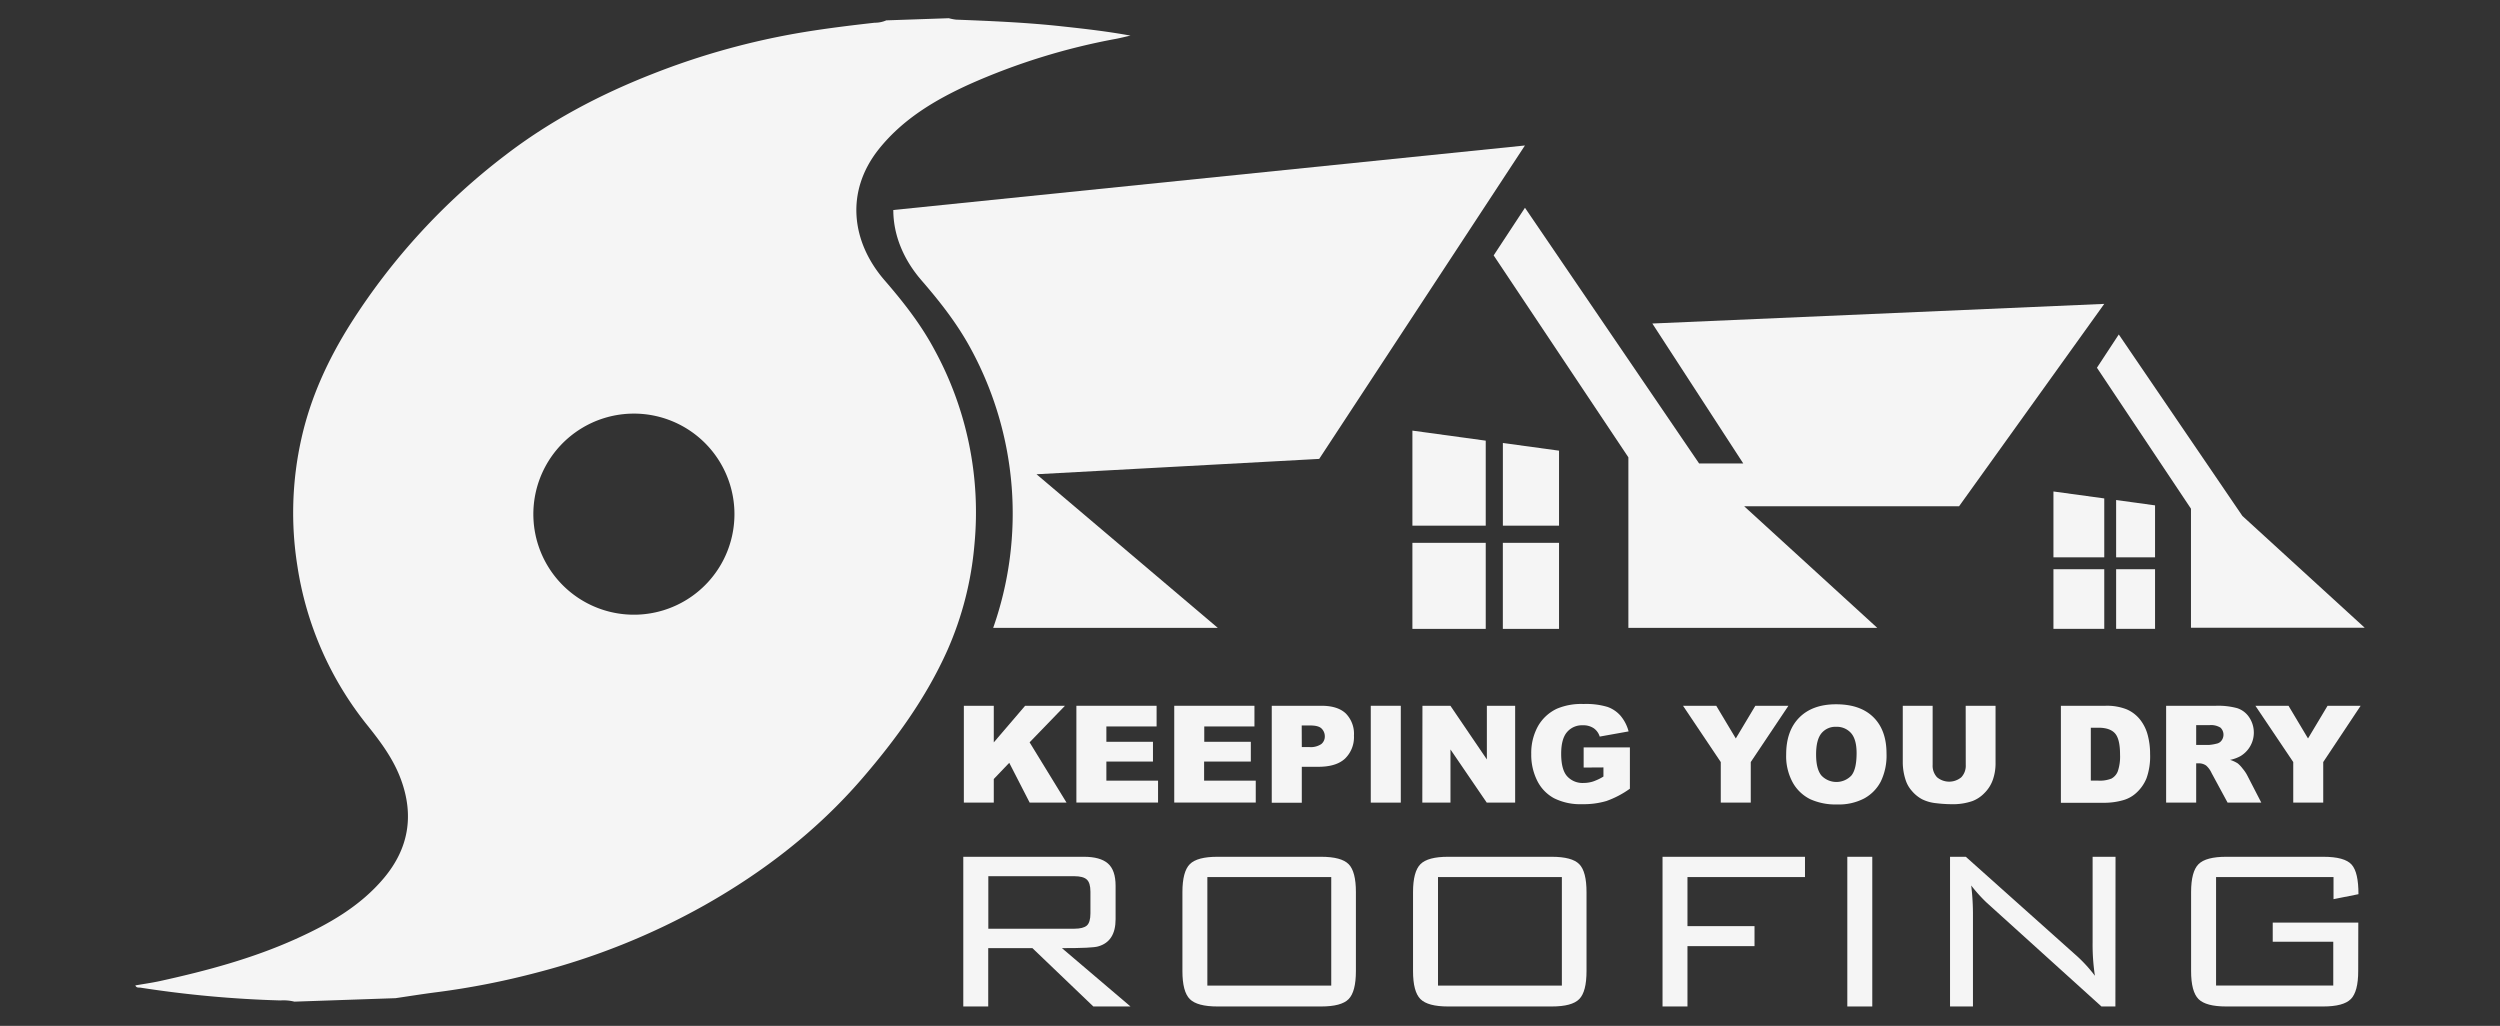
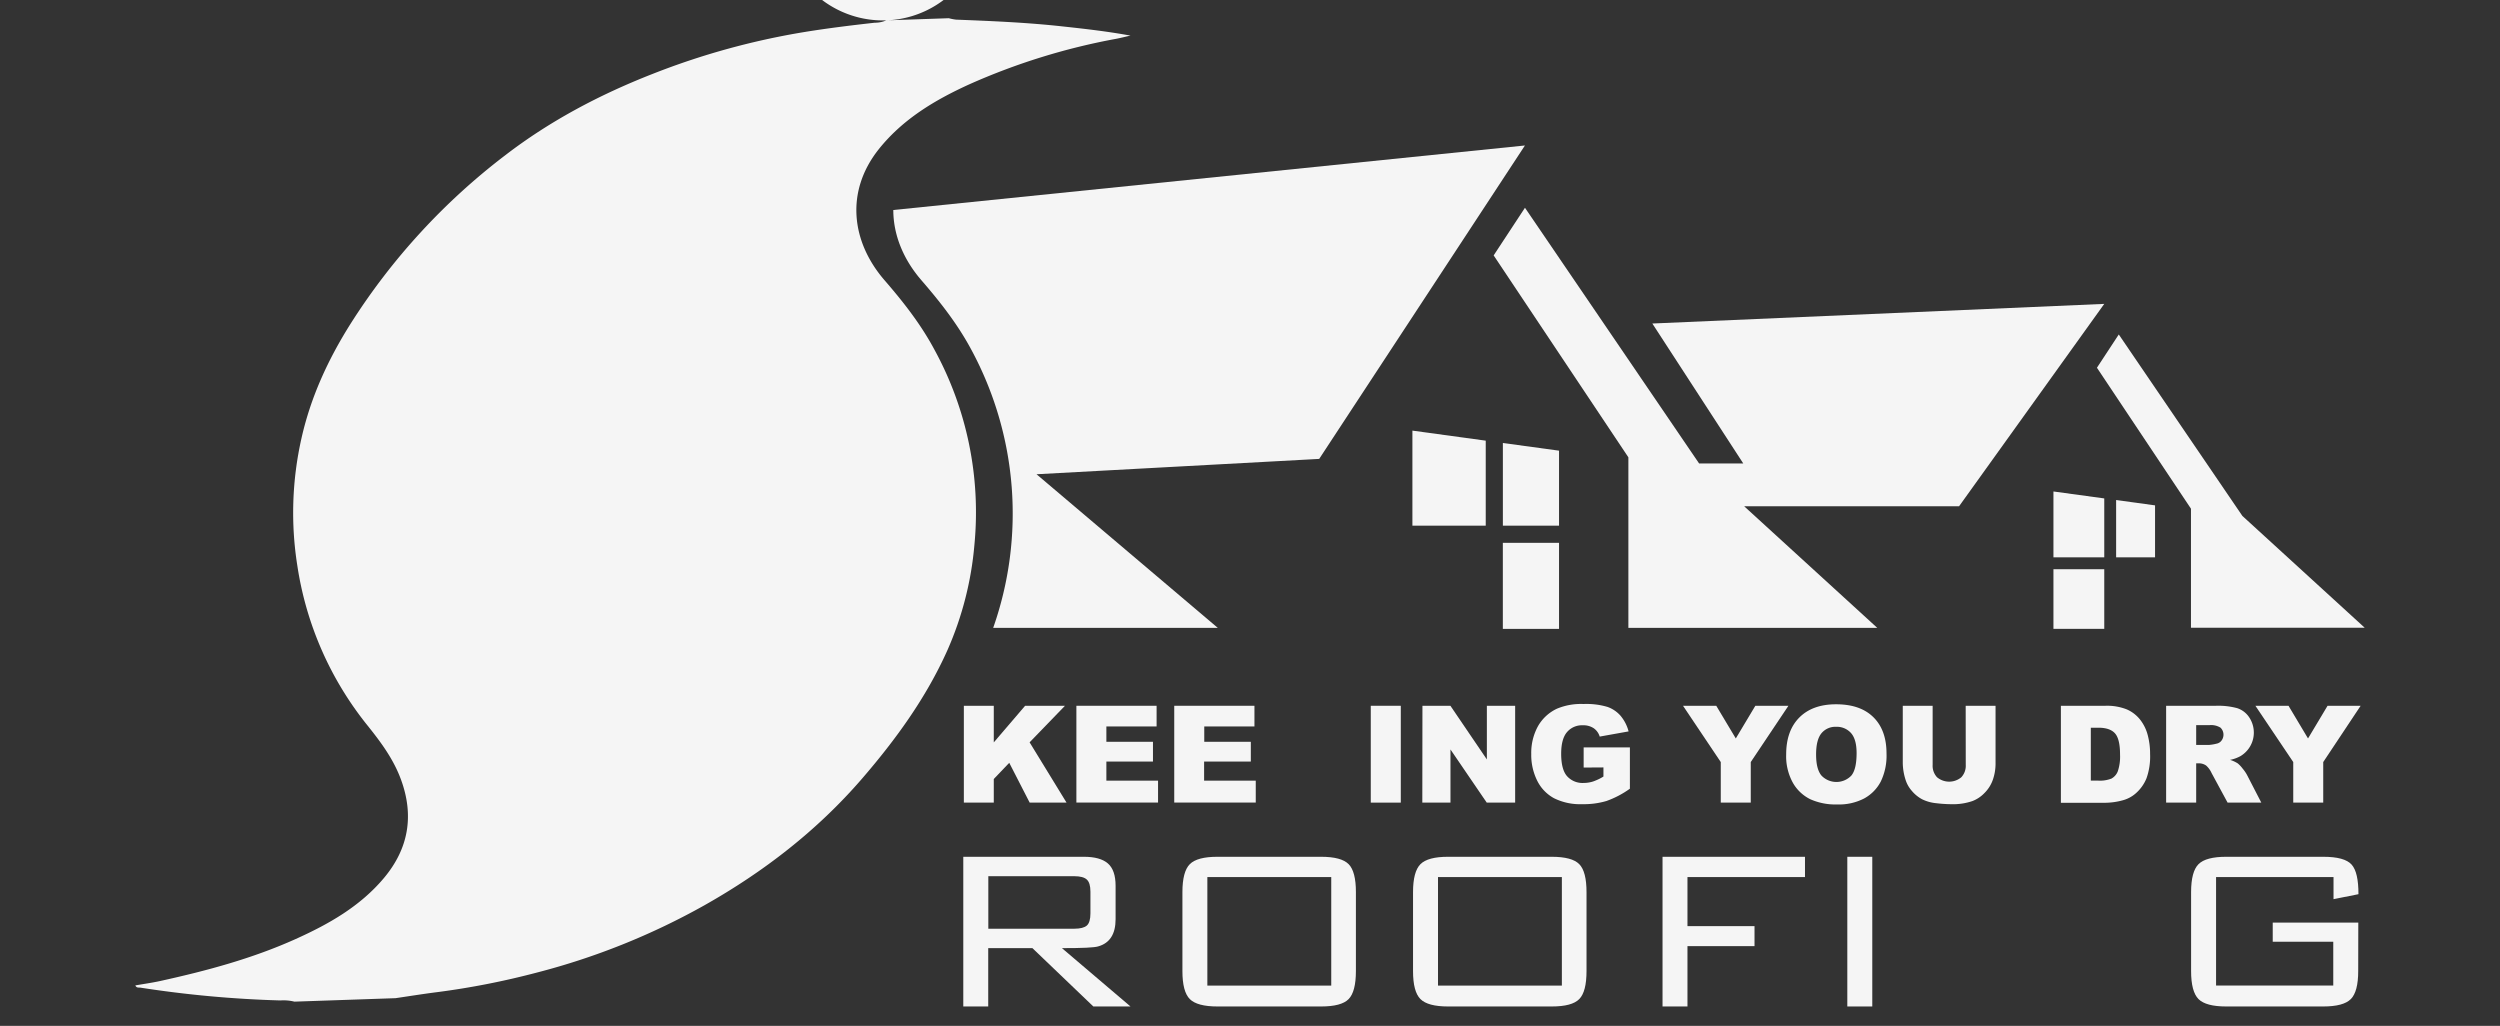
<svg xmlns="http://www.w3.org/2000/svg" id="Capa_1" data-name="Capa 1" viewBox="0 0 792 324.99">
  <rect x="0" y="0" width="792" height="324.99" fill="#333333" stroke="none" />
  <defs>
    <style>.cls-1{fill:#f5f5f5;}</style>
  </defs>
  <title>logo</title>
  <polygon class="cls-1" points="749.14 198.87 710.39 163.45 671.23 105.96 664.31 116.5 694.1 161.16 694.1 198.87 749.14 198.87" />
  <polygon class="cls-1" points="666.63 96.27 523.46 102.49 552.27 146.83 538.28 146.83 483.11 65.82 473.19 80.91 515.87 144.88 515.87 198.91 594.72 198.91 552.56 160.39 620.63 160.39 666.63 96.27" />
  <path class="cls-1" d="M483.1,46.09,283,66.53c0,7.84,3.14,15.56,8.83,22.17,6,6.92,11.56,14,15.88,22.08a109.22,109.22,0,0,1,6.93,88.13h71.16l-57.43-48.67,89.55-4.86Z" />
  <polygon class="cls-1" points="476.11 140.34 476.11 166.54 493.9 166.54 493.9 142.77 476.11 140.34" />
  <rect class="cls-1" x="476.1" y="171.97" width="17.8" height="27.26" />
-   <rect class="cls-1" x="447.45" y="171.97" width="23.23" height="27.26" />
  <polygon class="cls-1" points="447.45 166.54 470.68 166.54 470.68 139.6 447.45 136.42 447.45 166.54" />
  <polygon class="cls-1" points="670.39 158.41 670.39 176.57 682.72 176.57 682.72 160.1 670.39 158.41" />
-   <rect class="cls-1" x="670.39" y="180.33" width="12.33" height="18.89" />
  <rect class="cls-1" x="650.53" y="180.33" width="16.1" height="18.89" />
  <polygon class="cls-1" points="650.53 176.57 666.63 176.57 666.63 157.9 650.53 155.7 650.53 176.57" />
  <g id="Kh9ICA.tif">
-     <path class="cls-1" d="M280.78,6.45l19.8-.68a15.31,15.31,0,0,0,2.28.45c11.27.44,22.54.91,33.76,2.15,7,.76,13.93,1.53,21.52,2.91-1.94.43-3.2.76-4.47,1A205.47,205.47,0,0,0,307,26.75c-10.86,4.95-21,11-28.6,20.51-10.68,13.43-8.69,29.31,1.75,41.44,6,6.92,11.56,14,15.88,22.08a107.4,107.4,0,0,1,12.68,61.64,104.8,104.8,0,0,1-8.53,33.48c-6.73,15.09-16.38,28.37-27.1,40.79-14.18,16.42-31.15,29.52-50,40.15a221.63,221.63,0,0,1-53,21.27,248.17,248.17,0,0,1-31.51,6.19c-4.43.56-8.83,1.27-13.25,1.92l-32.06,1.1a14.36,14.36,0,0,0-4.43-.38,353.66,353.66,0,0,1-44.32-4.05c-.55-.08-1.29.16-1.63-.71,2.66-.47,5.3-.83,7.89-1.4,14.67-3.23,29.16-7.11,42.9-13.3,10.48-4.72,20.43-10.34,28-19.37q11.61-13.91,5.41-31c-2.35-6.51-6.35-11.9-10.64-17.26a105.77,105.77,0,0,1-22.23-50.55,107.14,107.14,0,0,1,1.29-40.42c2.94-13.11,8.45-25.05,15.65-36.45A205.39,205.39,0,0,1,160,49.23c14.31-11,30.14-19.33,46.91-25.88a234.93,234.93,0,0,1,47.6-13.15c7.5-1.23,15-2.15,22.59-3A9,9,0,0,0,280.78,6.45ZM201.91,194.72a31.85,31.85,0,1,0-2.18-63.67,31.85,31.85,0,0,0,2.18,63.67Z" />
+     <path class="cls-1" d="M280.78,6.45l19.8-.68a15.31,15.31,0,0,0,2.28.45c11.27.44,22.54.91,33.76,2.15,7,.76,13.93,1.53,21.52,2.91-1.94.43-3.2.76-4.47,1A205.47,205.47,0,0,0,307,26.75c-10.86,4.95-21,11-28.6,20.51-10.68,13.43-8.69,29.31,1.75,41.44,6,6.92,11.56,14,15.88,22.08a107.4,107.4,0,0,1,12.68,61.64,104.8,104.8,0,0,1-8.53,33.48c-6.73,15.09-16.38,28.37-27.1,40.79-14.18,16.42-31.15,29.52-50,40.15a221.63,221.63,0,0,1-53,21.27,248.17,248.17,0,0,1-31.51,6.19c-4.43.56-8.83,1.27-13.25,1.92l-32.06,1.1a14.36,14.36,0,0,0-4.43-.38,353.66,353.66,0,0,1-44.32-4.05c-.55-.08-1.29.16-1.63-.71,2.66-.47,5.3-.83,7.89-1.4,14.67-3.23,29.16-7.11,42.9-13.3,10.48-4.72,20.43-10.34,28-19.37q11.61-13.91,5.41-31c-2.35-6.51-6.35-11.9-10.64-17.26a105.77,105.77,0,0,1-22.23-50.55,107.14,107.14,0,0,1,1.29-40.42c2.94-13.11,8.45-25.05,15.65-36.45A205.39,205.39,0,0,1,160,49.23c14.31-11,30.14-19.33,46.91-25.88a234.93,234.93,0,0,1,47.6-13.15c7.5-1.23,15-2.15,22.59-3A9,9,0,0,0,280.78,6.45Za31.85,31.85,0,1,0-2.18-63.67,31.85,31.85,0,0,0,2.18,63.67Z" />
  </g>
  <path class="cls-1" d="M305.35,223.59h9.48v11.6l9.93-11.6h12.62l-11.2,11.58,11.7,19.1H326.2l-6.47-12.61-4.9,5.13v7.48h-9.48Z" />
  <path class="cls-1" d="M341,223.59h25.41v6.55H350.5V235h14.76v6.26H350.5v6.05h16.37v6.94H341Z" />
  <path class="cls-1" d="M372,223.59h25.41v6.55h-15.9V235h14.75v6.26H381.46v6.05h16.36v6.94H372Z" />
-   <path class="cls-1" d="M402.89,223.59h15.76q5.14,0,7.71,2.45a9.17,9.17,0,0,1,2.57,7,9.46,9.46,0,0,1-2.8,7.26q-2.79,2.63-8.53,2.62h-5.19v11.38h-9.52Zm9.52,13.08h2.33a6,6,0,0,0,3.85-.95,3.08,3.08,0,0,0,1.11-2.44,3.43,3.43,0,0,0-1-2.45c-.64-.67-1.85-1-3.62-1h-2.7Z" />
  <path class="cls-1" d="M434.26,223.59h9.51v30.68h-9.51Z" />
  <path class="cls-1" d="M450.63,223.59h8.86l11.55,17v-17H480v30.68H471l-11.49-16.84v16.84h-8.92Z" />
  <path class="cls-1" d="M501.7,243.16v-6.38h14.65v13.08a29.87,29.87,0,0,1-7.44,3.9,25.23,25.23,0,0,1-7.67,1,18.51,18.51,0,0,1-8.9-1.87,12.72,12.72,0,0,1-5.34-5.54,18.3,18.3,0,0,1-1.9-8.46,17.58,17.58,0,0,1,2.08-8.74,13.46,13.46,0,0,1,6.07-5.64,19.75,19.75,0,0,1,8.39-1.48,23.42,23.42,0,0,1,7.61.92,9.83,9.83,0,0,1,4.18,2.85,12.8,12.8,0,0,1,2.51,4.91l-9.15,1.64a5,5,0,0,0-1.92-2.66,5.92,5.92,0,0,0-3.44-.92,6.21,6.21,0,0,0-5,2.16c-1.24,1.45-1.85,3.73-1.85,6.86q0,5,1.87,7.11a6.56,6.56,0,0,0,5.22,2.14,9.91,9.91,0,0,0,3-.46,16.53,16.53,0,0,0,3.3-1.57v-2.89Z" />
  <path class="cls-1" d="M533.18,223.59h10.53l6.19,10.35,6.19-10.35h10.48l-11.93,17.83v12.85h-9.5V241.42Z" />
  <path class="cls-1" d="M565.86,239q0-7.51,4.18-11.7t11.66-4.18q7.66,0,11.81,4.11t4.14,11.52a18.82,18.82,0,0,1-1.81,8.82,12.87,12.87,0,0,1-5.23,5.36,17.25,17.25,0,0,1-8.53,1.92,19.48,19.48,0,0,1-8.59-1.66,12.89,12.89,0,0,1-5.52-5.23A17.35,17.35,0,0,1,565.86,239Zm9.48.05c0,3.09.57,5.32,1.72,6.67a6.54,6.54,0,0,0,9.43,0q1.68-2,1.68-7.13,0-4.34-1.75-6.34a6,6,0,0,0-4.74-2,5.72,5.72,0,0,0-4.6,2Q575.34,234.31,575.34,239Z" />
  <path class="cls-1" d="M622.73,223.59h9.46v18.28a15.57,15.57,0,0,1-.85,5.14,11.06,11.06,0,0,1-2.66,4.22,10.44,10.44,0,0,1-3.8,2.54,18.92,18.92,0,0,1-6.63,1,41.53,41.53,0,0,1-4.89-.32,12.83,12.83,0,0,1-4.43-1.24,11,11,0,0,1-3.25-2.65,9.57,9.57,0,0,1-2-3.53,18.17,18.17,0,0,1-.88-5.19V223.59h9.46v18.72a5.33,5.33,0,0,0,1.39,3.92,6,6,0,0,0,7.7,0,5.33,5.33,0,0,0,1.4-3.94Z" />
  <path class="cls-1" d="M652.89,223.59H667a16.93,16.93,0,0,1,6.73,1.13,11,11,0,0,1,4.24,3.24,13.35,13.35,0,0,1,2.43,4.92,22.93,22.93,0,0,1,.75,6,20.58,20.58,0,0,1-1.12,7.63,12.54,12.54,0,0,1-3.11,4.54,10.18,10.18,0,0,1-4.27,2.44,21.87,21.87,0,0,1-5.65.83H652.89Zm9.48,6.95V247.3h2.32a10,10,0,0,0,4.23-.65,4.49,4.49,0,0,0,2-2.31,14.52,14.52,0,0,0,.71-5.32c0-3.26-.53-5.48-1.59-6.68s-2.82-1.8-5.28-1.8Z" />
  <path class="cls-1" d="M686.23,254.27V223.59H702a23.07,23.07,0,0,1,6.72.75,7.21,7.21,0,0,1,3.75,2.8,8.68,8.68,0,0,1-2.66,12.38,11.41,11.41,0,0,1-3.33,1.21,9.76,9.76,0,0,1,2.46,1.13,9.62,9.62,0,0,1,1.52,1.62,12.19,12.19,0,0,1,1.33,1.9l4.59,8.89H705.7l-5.07-9.37a7.06,7.06,0,0,0-1.72-2.37,4,4,0,0,0-2.32-.71h-.84v12.45ZM695.75,236h4a14.24,14.24,0,0,0,2.51-.42,2.47,2.47,0,0,0,1.54-1,3.09,3.09,0,0,0-.35-4.06,5.66,5.66,0,0,0-3.53-.79h-4.17Z" />
  <path class="cls-1" d="M714.51,223.59H725l6.18,10.35,6.19-10.35h10.48L736,241.42v12.85h-9.5V241.42Z" />
  <path class="cls-1" d="M358.14,318.85H346.37l-19.3-18.48h-14v18.48h-7.9V271.43h38.23q5.15,0,7.58,2.11c1.62,1.41,2.44,3.77,2.44,7.08v10.57q0,7.08-5.52,8.63-1.74.56-11.48.55Zm-12.69-29.5v-6.89c0-1.84-.38-3.11-1.15-3.82s-2.1-1.06-4-1.06H313.1v16.64h27.2c1.9,0,3.24-.34,4-1S345.45,291.25,345.45,289.35Z" />
  <path class="cls-1" d="M429.55,307.64c0,4.35-.77,7.3-2.3,8.87s-4.45,2.34-8.73,2.34H385.71q-6.43,0-8.78-2.34c-1.56-1.57-2.34-4.52-2.34-8.87v-25q0-6.52,2.34-8.87t8.78-2.34h32.81q6.42,0,8.73,2.34t2.3,8.87Zm-7.81,4.59V277.86H382.49v34.37Z" />
  <path class="cls-1" d="M502.61,307.64c0,4.35-.76,7.3-2.3,8.87s-4.44,2.34-8.73,2.34H458.77q-6.43,0-8.77-2.34c-1.57-1.57-2.35-4.52-2.35-8.87v-25q0-6.52,2.35-8.87t8.77-2.34h32.81q6.44,0,8.73,2.34c1.54,1.56,2.3,4.52,2.3,8.87Zm-7.81,4.59V277.86H455.56v34.37Z" />
  <path class="cls-1" d="M571.82,277.86H534.59v15.53h21.24v6.34H534.59v19.12h-7.9V271.43h45.13Z" />
  <path class="cls-1" d="M593.14,318.85h-7.91V271.43h7.91Z" />
-   <path class="cls-1" d="M670.16,318.85h-4.42l-36.48-33a47.59,47.59,0,0,1-4.78-5.33,75.57,75.57,0,0,1,.55,9.74v28.58h-7.26V271.43h5l35.48,31.7a45.35,45.35,0,0,1,5.42,6,65.48,65.48,0,0,1-.73-10.57V271.43h7.26Z" />
  <path class="cls-1" d="M747.08,307.64c0,4.35-.78,7.3-2.34,8.87s-4.49,2.34-8.78,2.34H705.27q-6.43,0-8.78-2.34c-1.56-1.57-2.35-4.52-2.35-8.87v-25c0-4.35.79-7.31,2.35-8.87s4.49-2.34,8.78-2.34H736c4.54,0,7.52.82,9,2.48s2.16,4.78,2.16,9.37l-7.9,1.57v-7H702.05v34.37h37.13V298.35H720v-6.06h27.11Z" />
</svg>